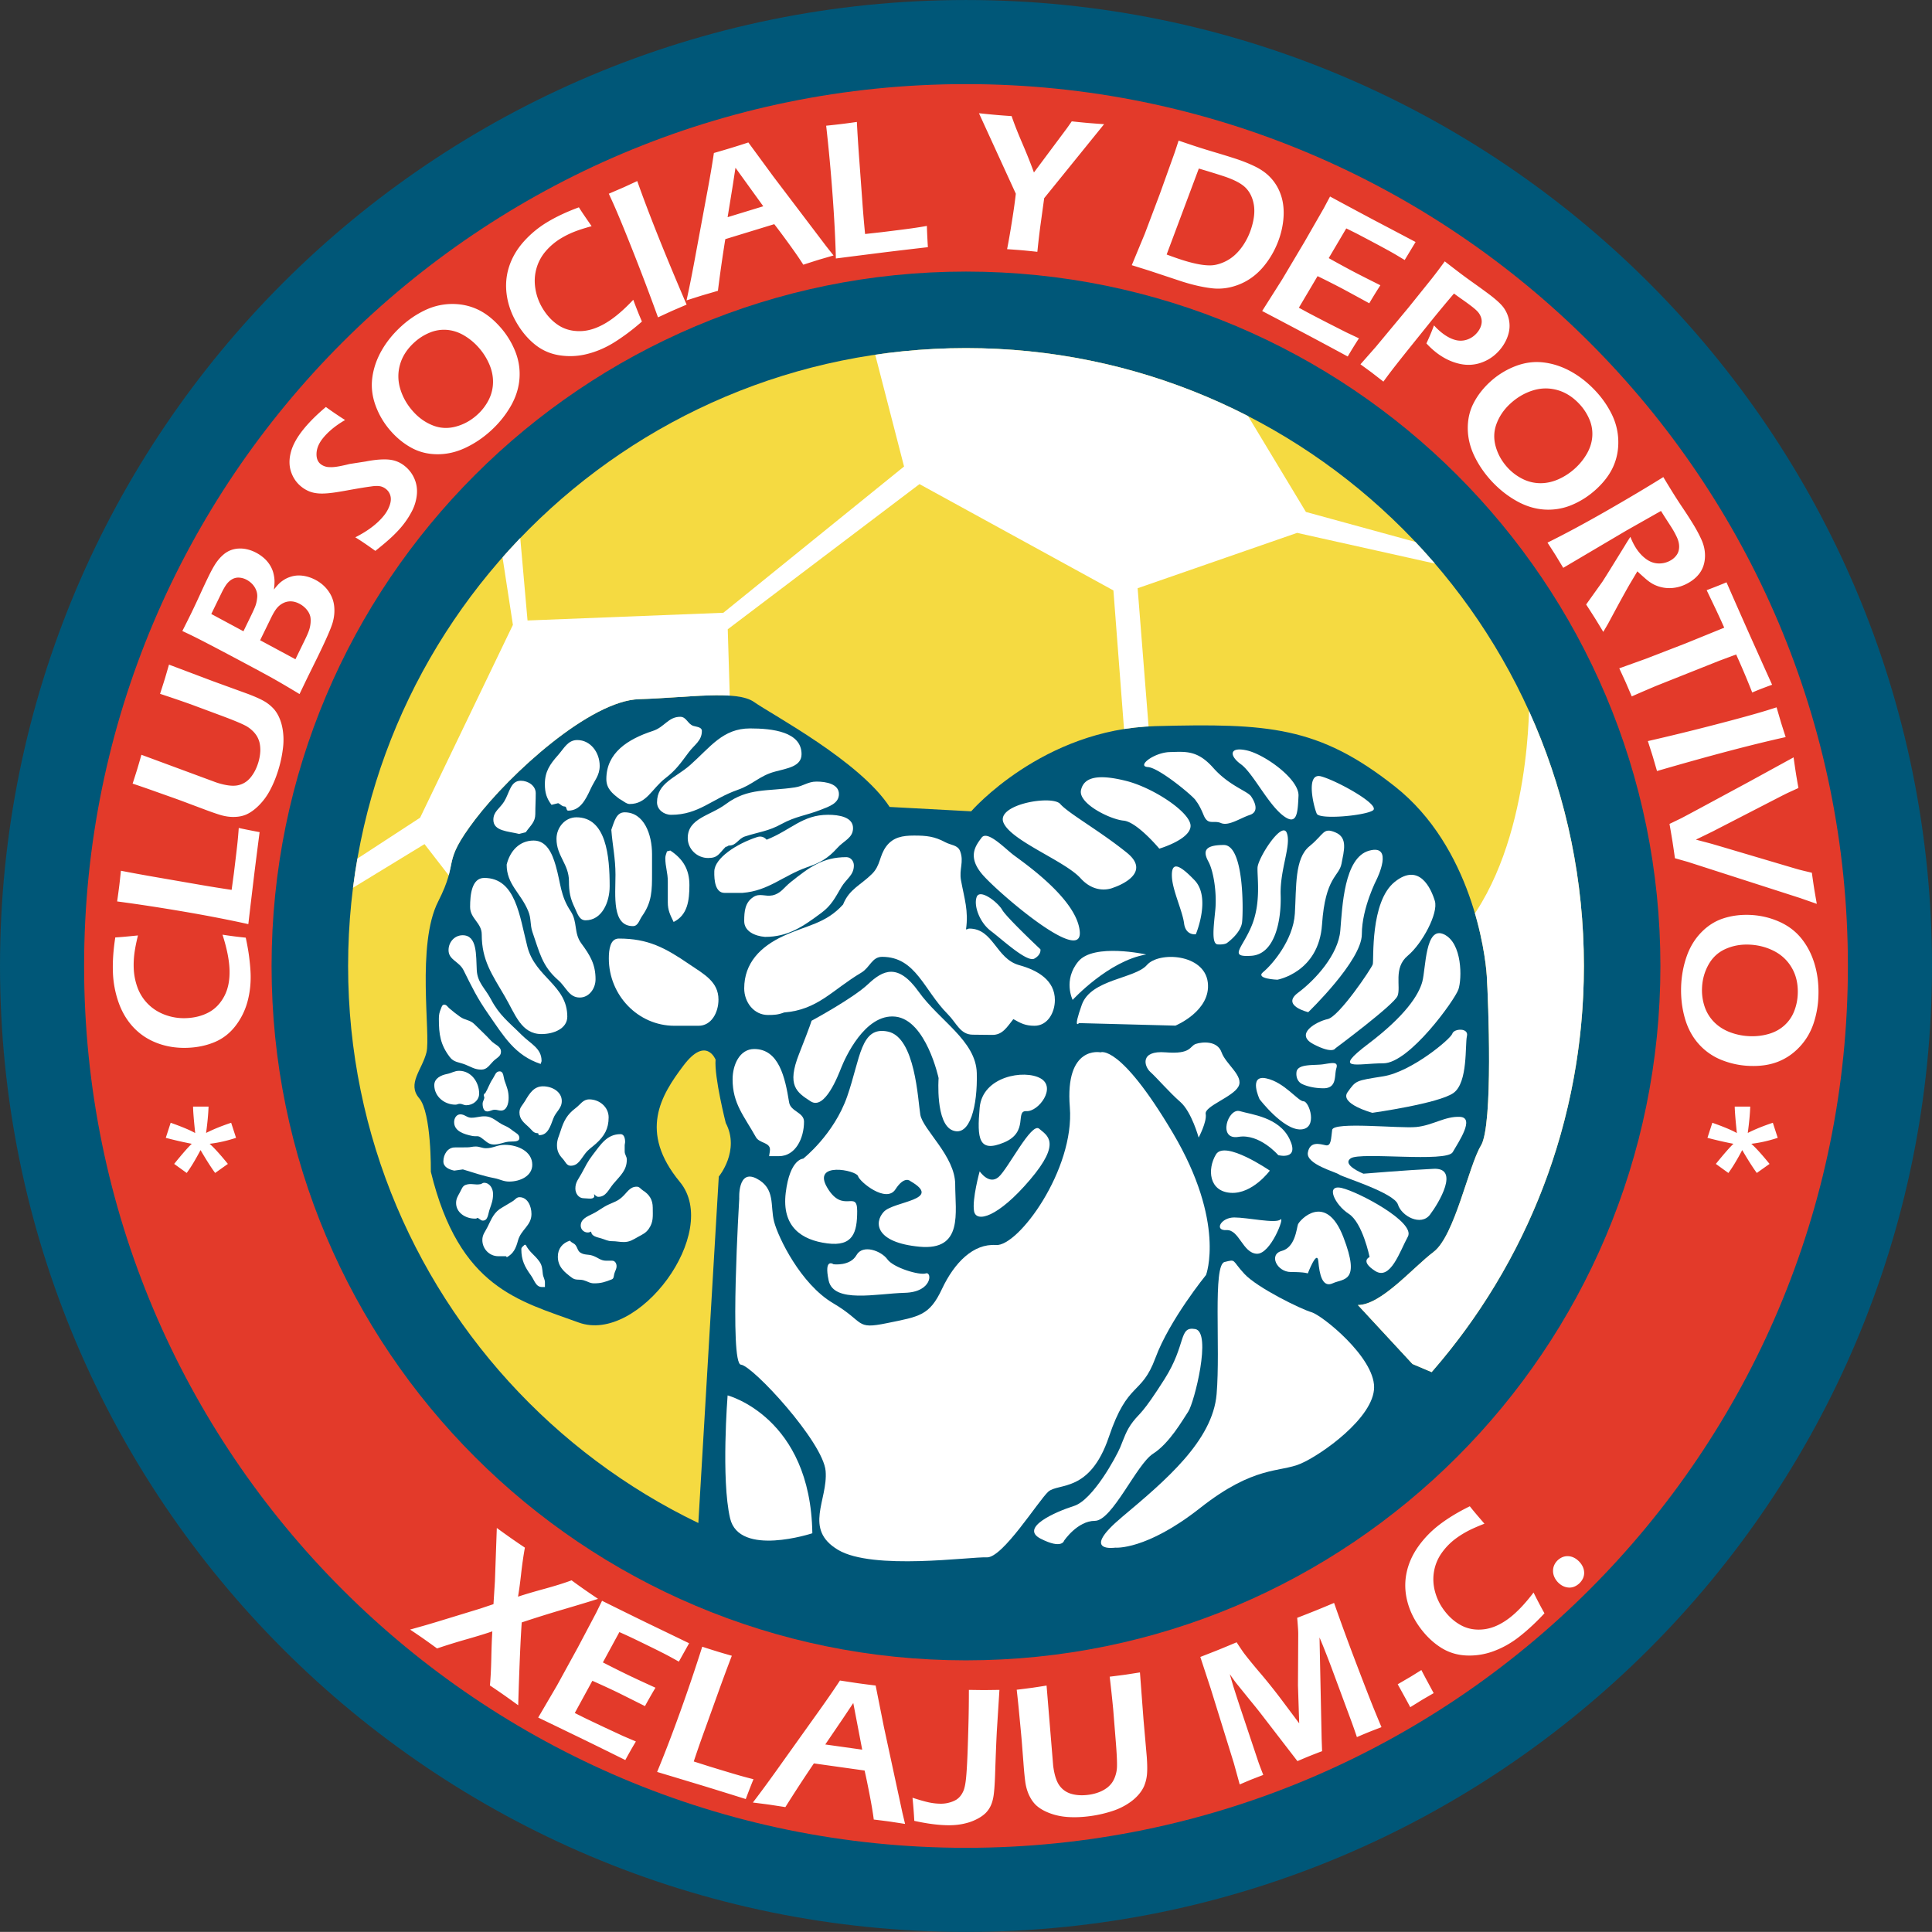
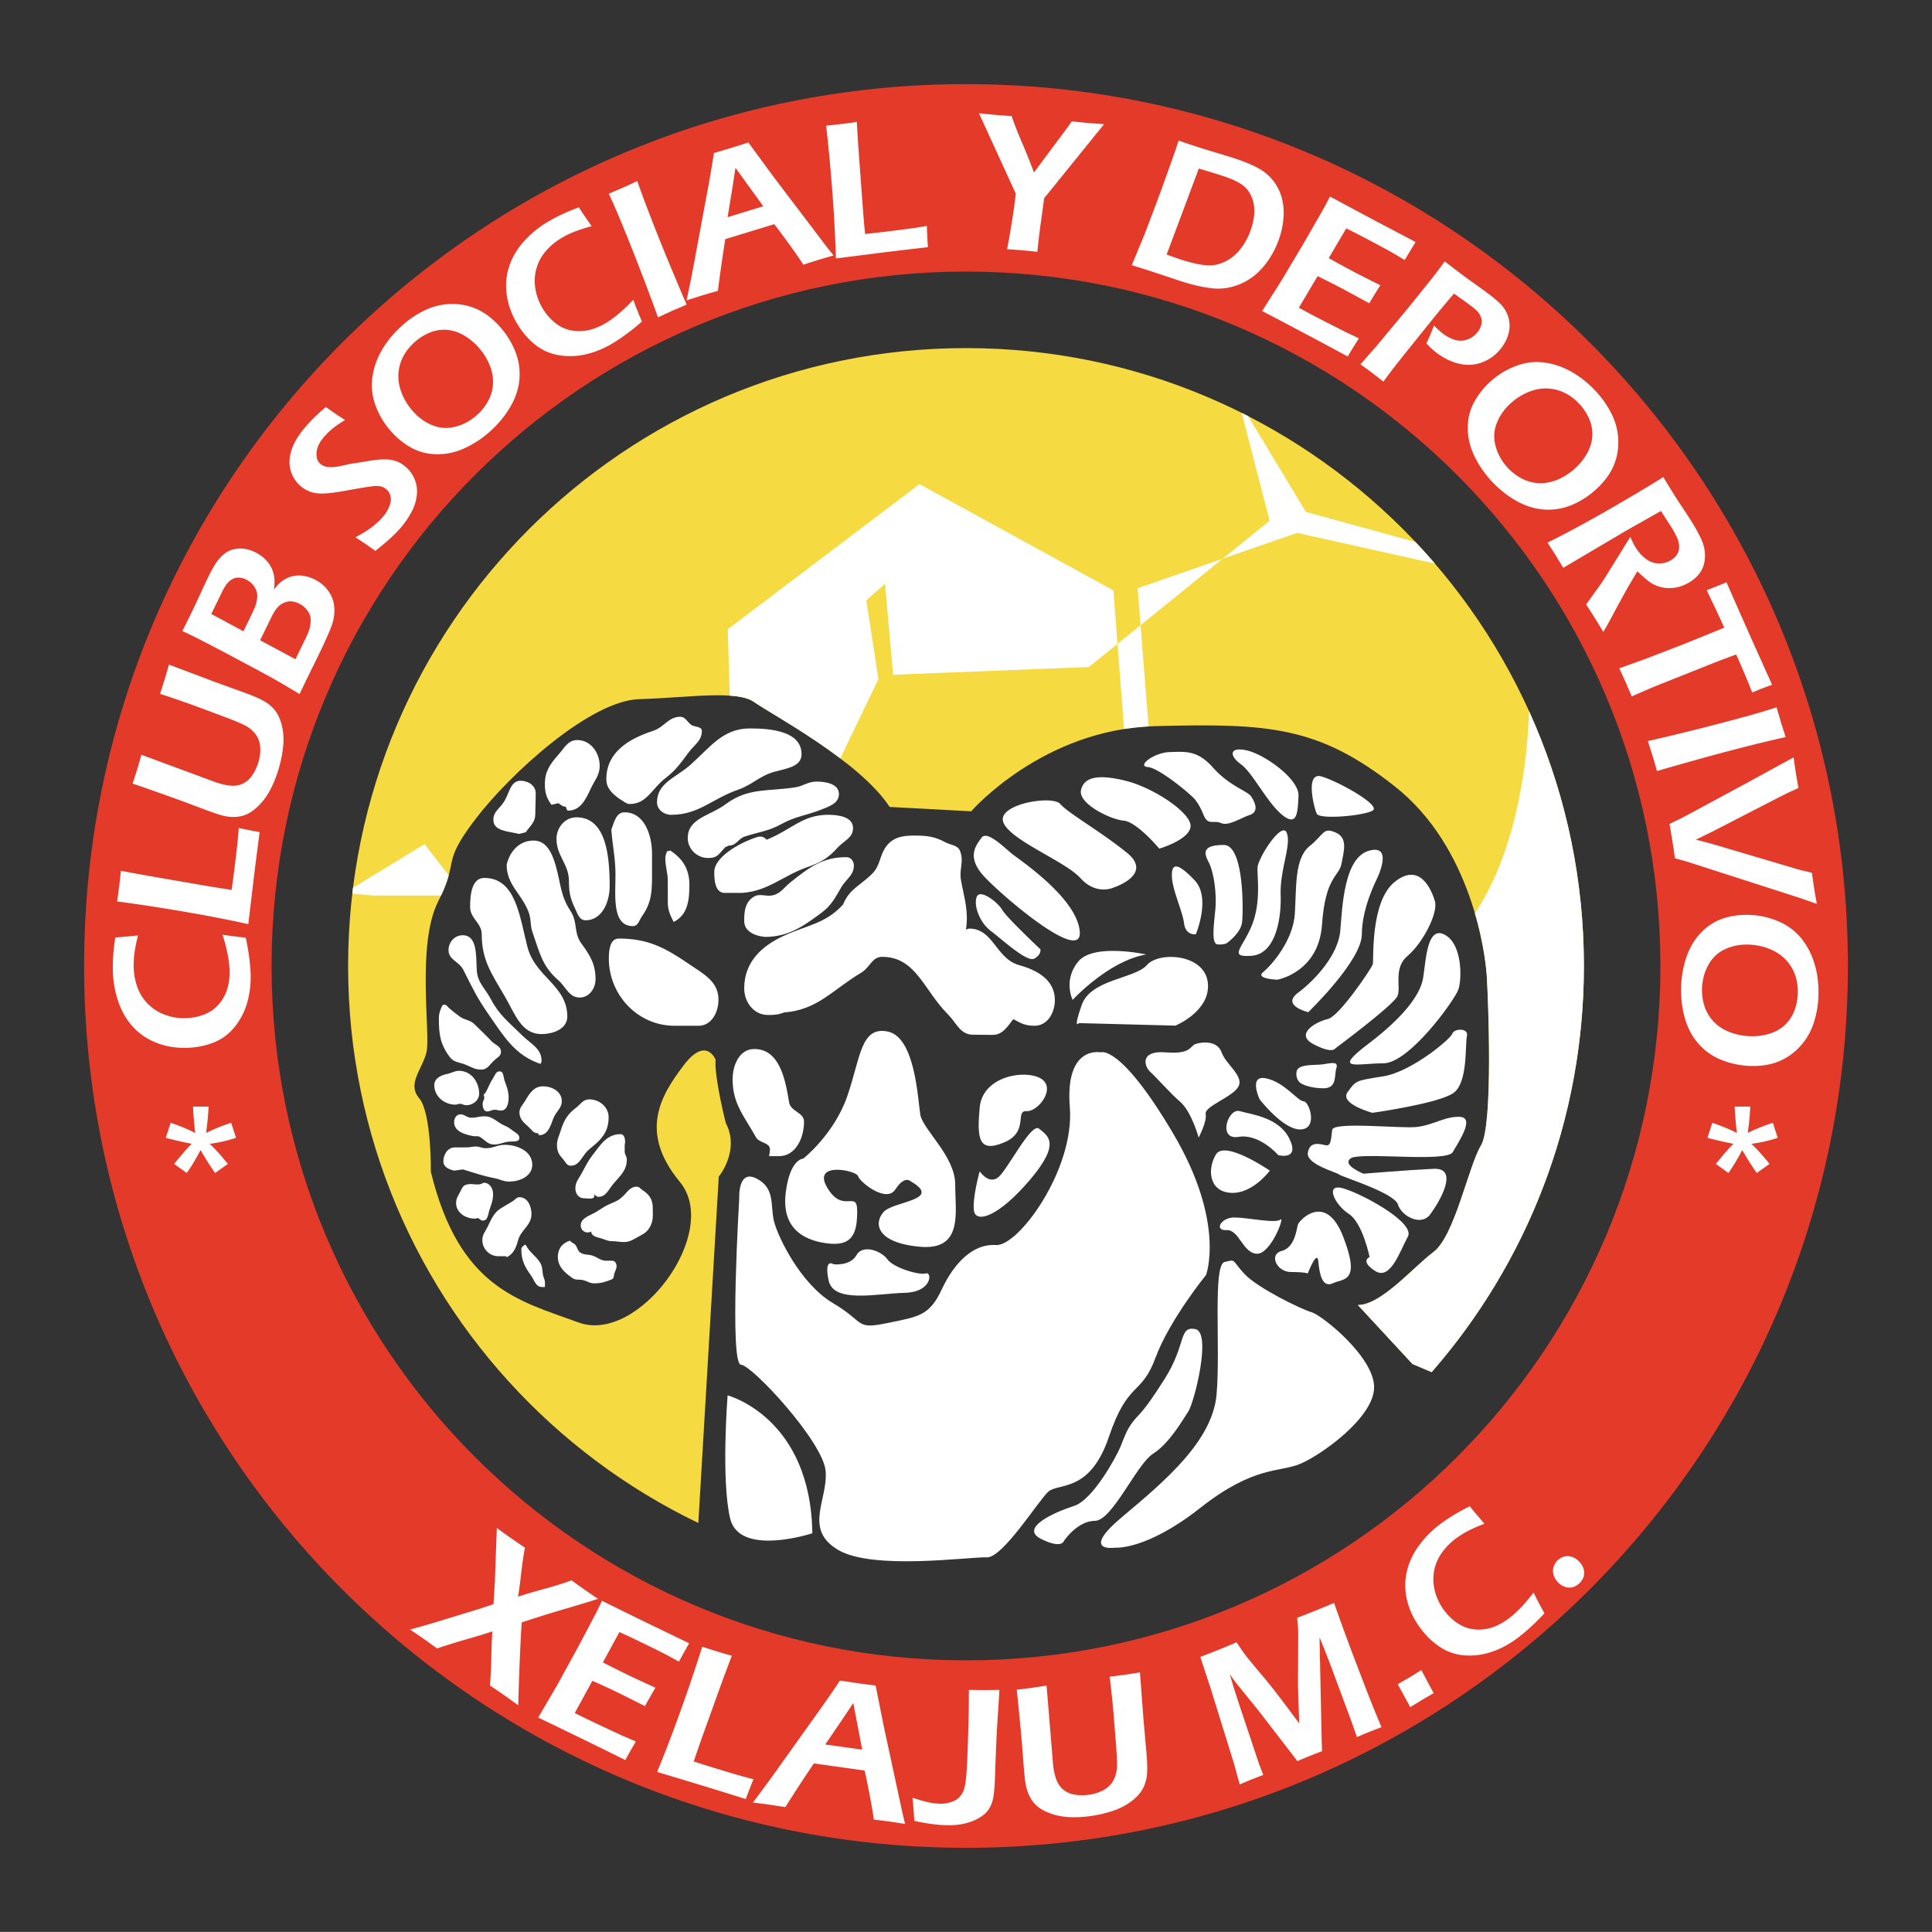
<svg xmlns="http://www.w3.org/2000/svg" xmlns:xlink="http://www.w3.org/1999/xlink" viewBox=".85 .66 524.99 524.96">
  <rect x=".85" y=".66" width="524.99" height="524.96" fill="#333333" stroke="none" />
  <defs>
    <path id="a" d="M95.441 263.148c0 66.668 38.864 124.262 95.172 151.368l5.559-94.137s5.851-7.05 1.894-14.567c0 0-3.164-12.468-2.77-17.214 0 0-2.57-6.532-8.702 1.582-6.14 8.117-12.274 18.004-.996 31.66 11.28 13.652-11.27 44.129-27.5 38.191-16.23-5.933-32.453-9.304-40.172-40.96 0 0 .203-16.028-3.168-19.985-3.367-3.957.793-7.719 1.98-12.469 1.188-4.746-2.77-29.285 3.164-40.96 5.938-11.677.602-9.891 10.094-22.356 9.496-12.465 31.266-32.258 44.524-32.653 13.257-.394 26.52-2.578 31.265.79 4.75 3.367 28.692 16.027 36.805 28.496l22.164 1.187s19.387-22.36 50.062-23.148c30.68-.793 44.332 0 65.11 16.422 20.773 16.421 24.539 45.117 24.933 51.449.395 6.328 1.786 40.566-1.582 46.105-3.367 5.54-7.12 24.54-12.863 28.89-5.742 4.352-14.25 14.442-20.582 14.442l14.84 16.028 5.207 2.207c25.762-29.512 41.371-68.121 41.371-110.368 0-92.73-75.172-167.898-167.902-167.898-92.735 0-167.907 75.168-167.907 167.898" />
  </defs>
  <defs>
    <clipPath id="b">
      <path d="M95 95h337v328H95Zm0 0" />
    </clipPath>
    <clipPath id="c">
      <path d="M95.441 263.148c0 92.723 75.172 167.895 167.907 167.895 92.73 0 167.902-75.172 167.902-167.895 0-92.73-75.172-167.898-167.902-167.898-92.735 0-167.907 75.168-167.907 167.898" />
    </clipPath>
    <clipPath id="d">
      <path d="M95 95h305v149H95Zm0 0" />
    </clipPath>
    <clipPath id="e">
      <use xlink:href="#a" />
    </clipPath>
    <clipPath id="f">
      <path d="M363 190h69v191h-69Zm0 0" />
    </clipPath>
    <clipPath id="g">
      <use xlink:href="#a" />
    </clipPath>
  </defs>
-   <path fill="#005778" d="M.852 263.145C.852 118.18 118.372.665 263.348.665c144.968 0 262.492 117.515 262.492 262.48 0 144.964-117.524 262.484-262.492 262.484C118.37 525.629.852 408.109.852 263.145" />
  <path fill="#e33a2a" d="M23.703 263.145c0-132.344 107.29-239.63 239.645-239.63 132.351 0 239.64 107.286 239.64 239.63 0 132.347-107.289 239.632-239.64 239.632-132.356 0-239.645-107.285-239.645-239.632m50.945 0c0 104.21 84.48 188.687 188.7 188.687 104.214 0 188.691-84.477 188.691-188.687 0-104.207-84.476-188.688-188.691-188.688-104.22 0-188.7 84.48-188.7 188.688" />
  <g clip-path="url(#b)">
    <g clip-path="url(#c)">
      <path fill="#f5da41" d="m190.488 416.625 5.68-96.246s5.855-7.05 1.898-14.567c0 0-3.164-12.468-2.77-17.214 0 0-2.57-6.532-8.702 1.582-6.14 8.117-12.274 18.007-.996 31.66 11.28 13.652-11.27 44.129-27.5 38.191-16.23-5.933-32.453-9.3-40.172-40.96 0 0 .203-16.028-3.168-19.985-3.367-3.957.793-7.719 1.98-12.469 1.188-4.746-2.77-29.285 3.164-40.96 5.938-11.677.602-9.891 10.094-22.356 9.496-12.465 31.266-32.258 44.524-32.653 13.257-.394 26.52-2.578 31.265.79 4.75 3.367 28.692 16.027 36.805 28.496l22.164 1.187s19.387-22.36 50.062-23.148c30.68-.793 44.332 0 65.11 16.422 20.773 16.421 24.539 45.12 24.933 51.449.395 6.332 1.786 40.566-1.582 46.105-3.367 5.54-7.12 24.535-12.863 28.89-5.742 4.352-14.25 14.442-20.582 14.442l14.84 16.031 16.82 7.122s84.856-104.454 9.02-212.793C334.672 57.305 204.66 83.488 182.09 106.059c-22.574 22.57-97.512 69.515-92.996 139.03 4.515 69.516 13.543 106.532 38.824 130.005 25.277 23.476 57.781 46.945 57.781 46.945" />
    </g>
  </g>
  <g clip-path="url(#d)">
    <g clip-path="url(#e)">
-       <path fill="#fff" d="m94.496 243.285 21.711-13.25 7.48 9.66 75.516-48.207-.598-19.832 52.098-39.445 52.7 28.89 3.292 43.036 6.578-2.094-3.289-41.54 43.336-15.042 46.028 10.258-8.375-6.285-35.258-9.657-18.336-30.386c-31.555-15.852-64.664-20.766-99.324-14.743l8.46 32.778-49.105 39.746-53.21 2.094-2.18-24.703-5.086 4.488 3.293 21.41-25.215 52.394-22.61 14.747" />
+       <path fill="#fff" d="m94.496 243.285 21.711-13.25 7.48 9.66 75.516-48.207-.598-19.832 52.098-39.445 52.7 28.89 3.292 43.036 6.578-2.094-3.289-41.54 43.336-15.042 46.028 10.258-8.375-6.285-35.258-9.657-18.336-30.386l8.46 32.778-49.105 39.746-53.21 2.094-2.18-24.703-5.086 4.488 3.293 21.41-25.215 52.394-22.61 14.747" />
    </g>
  </g>
  <g clip-path="url(#f)">
    <g clip-path="url(#g)">
      <path fill="#fff" d="M416.379 190.02s.902 39.722-17.606 62.742c0 0 10.383 55.976-10.836 82.61-21.214 26.632-24.828 18.054-24.828 18.054l25.282 26.633 40.175-40.625 12.188-77.192-12.637-67.258" />
    </g>
  </g>
  <path fill="#fff" d="M155.734 337.785c-2.07.637-3.3 2.211-3.3 4.344 0 2.723 1.726 4.203 3.918 5.797.96.691 1.882.308 3.054.613 1.13.309 1.707.848 2.88.848 1.921 0 3.015-.367 4.8-1.078.598-.227.52-.899.691-1.536.211-.804.614-1.226.614-2.074 0-.726-.442-1.46-1.168-1.46h-1.653c-1.539 0-2.25-.9-3.707-1.38-1.23-.406-2.113-.117-3.226-.77-.825-.48-.809-1.308-1.383-2.073-.441-.594-1.113-.614-1.52-1.23m5.696-2.442c-.383.133-.473.222-.895.222-1.02 0-1.883-.828-1.883-1.843 0-1.77 1.653-2.457 3.227-3.227 1.766-.863 2.594-1.71 4.379-2.535 1.418-.652 2.344-.883 3.531-1.922 1.48-1.285 2.133-2.918 4.094-2.918.746 0 1.015.598 1.648 1 1.79 1.133 2.692 2.574 2.692 4.684 0 2.289.25 3.863-1.078 5.765-.805 1.149-1.633 1.477-2.84 2.149-1.422.785-2.305 1.441-3.938 1.441-1.27 0-1.96-.234-3.226-.234-1.153 0-1.786-.422-2.88-.746-1.23-.364-2.71-.575-2.769-1.864m.77-10.206c.039.19.078.288.078.48 0 1.152-1.73.672-2.88.672-1.362 0-2.265-1.285-2.265-2.649 0-1.73.864-2.574 1.688-4.09 1.078-1.98 1.633-3.21 2.996-4.996 2.246-2.918 3.898-5.683 7.605-5.683.961 0 1.227 1.152 1.227 2.113 0 .367-.113.578-.113.941v1.653c0 .883.578 1.324.578 2.207 0 2.898-1.73 4.32-3.613 6.531-1.364 1.61-2.016 3.59-4.149 3.59-.422 0-.883-.461-1.152-.77M152.2 311.86c0-1.575.538-2.438 1-3.934.863-2.75 1.788-4.438 4.054-6.149 1.36-1.015 1.996-2.379 3.723-2.379 2.785 0 5.261 2.094 5.261 4.875 0 3.094-1.148 5.09-3.453 7.164-1.137 1.016-1.98 1.481-2.922 2.688-1.226 1.574-1.937 3.305-3.937 3.305-1.133 0-1.418-1.094-2.188-1.922-1.039-1.113-1.539-2.113-1.539-3.649m-5.344-3.281c-1.074 0-1.476-.883-2.265-1.594-1.38-1.265-2.59-2.168-2.59-4.035 0-1.34.844-1.957 1.516-3.105 1.25-2.114 2.418-3.996 4.879-3.996 2.515 0 5.109 1.476 5.109 3.996 0 2.05-1.598 2.84-2.305 4.758-.808 2.152-1.5 4.515-3.785 4.515-.309 0-.289-.465-.289-.465s-.04-.074-.27-.074m-3.495 30.36c-.348.406-.848.597-.848 1.152 0 2.96.883 4.746 2.617 7.144.992 1.383 1.3 3.153 3.012 3.153h.785v-1.211c0-.922-.461-1.403-.574-2.324-.157-1.364-.157-2.286-.922-3.38-1.285-1.824-2.633-2.456-3.688-4.476-.11-.105-.238-.121-.383-.058m-5.086 3.078h-2.035c-2.398 0-4.32-1.996-4.32-4.399 0-1.46.73-2.191 1.383-3.496 1.172-2.36 1.765-4.11 4.07-5.375 1.074-.594 1.613-1 2.691-1.613.766-.422 1.075-1.153 1.958-1.153 2.167 0 3.246 2.399 3.246 4.57 0 3.169-2.844 4.188-3.672 7.24-.555 2.054-1.207 3.534-3.07 4.53 0 0 .019-.304-.25-.304m-7.844-10.297c-.328.094-.207.082-.555.082-2.574 0-5.09-1.653-5.09-4.227 0-1.172.442-1.824.996-2.84.524-.921.696-1.828 1.692-2.132 1.441-.465 2.402.113 3.898-.157.387-.054.598-.382 1-.382 1.535 0 2.457 1.515 2.457 3.05 0 1.657-.383 2.598-.922 4.153-.46 1.324-.437 3.074-1.844 3.074-.69 0-.921-.676-1.613-.75.043.062.035.105-.02.129m-3.8-13.289-2.344.328c-1.52-.328-2.957-1-2.957-2.516 0-1.902 1.188-3.785 3.09-3.785 1.309 0 2.035-.02 3.344-.02.918 0 1.422-.23 2.34-.23 1.093 0 1.71.465 2.804.465 2.016 0 3.055-.926 5.07-.926 3.61 0 7.508 1.809 7.508 5.418 0 3.035-3.246 4.57-6.277 4.57-1.598 0-2.437-.617-3.996-.921-3.418-.672-5.203-1.383-8.582-2.383m-2.383-12.856c0-1.054.637-2.11 1.692-2.11 1.21 0 1.765.923 2.976.923 1.402 0 2.172-.387 3.57-.387 2.344 0 3.325 1.594 5.496 2.535.942.402 1.442.77 2.227 1.383.809.633 1.766.941 1.766 1.977 0 1.19-1.727.867-2.918 1-1.575.19-2.418.77-3.993.77-1.632 0-2.308-1.114-3.69-1.997-.688-.445-1.267-.156-2.075-.309-2.418-.48-5.05-1.324-5.05-3.785m.366-4.738c-3.05 0-5.758-2.25-5.758-5.305 0-1.82 1.747-2.707 3.532-3.05 1.25-.25 1.941-.844 3.226-.844 3.207 0 5.434 2.996 5.434 6.203 0 1.82-1.668 3.148-3.492 3.148-.711 0-1.075-.386-1.79-.386-.456 0-.69.234-1.152.234m8.067-3.078c.941-1.613 1.113-2.535 2.074-3.977.578-.863.789-1.996 1.844-1.996 1.152 0 1 1.52 1.382 2.594.614 1.746 1.075 2.766 1.075 4.605 0 1.579-.496 3.461-2.075 3.461-.652 0-1.035-.23-1.69-.23-.825 0-1.247.46-2.071.46-.942 0-1.23-1.136-1.23-2.073 0-.73.46-1.079.46-1.805 0-.137-.113-.23-.152-.348l.074-.539m-12.273-20.41c0-1.055.136-1.727.539-2.688.21-.519.343-1.152.922-1.152.652 0 .902.598 1.382.996 1.036.906 1.727 1.406 2.84 2.23 1.383 1.04 2.746.844 3.977 2.075 1.746 1.746 2.844 2.687 4.531 4.512 1.074 1.152 2.688 1.422 2.688 2.996 0 1.265-1.188 1.652-2.07 2.535-1.098 1.094-1.712 2.305-3.266 2.305-1.805 0-2.73-.73-4.399-1.383-1.652-.653-3.074-.574-4.148-1.996-2.59-3.38-2.996-6.203-2.996-10.43m27.683 12.277c0-.336.223-.507.223-.843 0-3.442-2.988-4.63-5.414-7.055-3.5-3.496-6.04-5.305-8.352-9.703-1.582-2.992-3.668-4.516-3.84-7.903-.222-4.003.172-9.476-3.835-9.476-2.2 0-3.836 1.86-3.836 4.058 0 2.653 2.878 3.047 4.062 5.418 2.426 4.856 3.668 7.504 6.77 11.961 4.234 6.098 7.222 11.23 14.222 13.543" />
  <path fill="#fff" d="M148.004 281.652c-5.527 0-7.164-5.418-9.93-10.156-3.554-6.094-6.32-9.875-6.32-16.926 0-3.16-3.16-4.289-3.16-7.449 0-3.387.453-7.898 3.84-7.898 8.574 0 9.59 10.379 11.734 18.73 2.144 8.297 10.836 10.442 10.836 18.961 0 3.274-3.727 4.738-7 4.738" />
  <path fill="#fff" d="M138.527 235.61c.899-3.723 3.496-6.544 7.332-6.544 3.5 0 5.024 3.442 5.985 6.77 1.41 4.851 1.242 8.184 4.062 12.414 1.973 2.988.79 5.926 2.934 8.8 2.37 3.22 3.84 5.645 3.84 9.708 0 2.539-1.754 4.965-4.293 4.965-2.934 0-3.668-2.82-5.867-4.739-4.403-3.836-5.079-7.62-6.997-13.093-.675-2.032-.28-3.61-1.128-5.641-2.032-4.965-5.868-7.223-5.868-12.64m5.192-8.801-1.809.453c-2.988-.735-6.996-.735-6.996-3.84 0-2.258 1.75-3.047 2.934-4.965 1.468-2.371 1.691-5.644 4.515-5.644 2.032 0 4.063 1.355 4.063 3.386 0 2.2-.113 3.442-.113 5.645 0 2.199-1.278 3.101-2.516 4.851m10.527-6.882c-.789 0-1.129-.622-1.804-.903l-1.805.45c-1.356-1.805-1.805-3.329-1.805-5.641 0-3.387 1.352-5.364 3.61-7.903 1.636-1.863 2.652-4.062 5.19-4.062 3.614 0 6.095 3.387 6.095 7 0 2.648-1.41 3.95-2.48 6.316-1.356 2.934-2.825 5.868-6.095 5.868-.566 0-.34-1.125-.906-1.125m29.797 59.582c-9.934 0-17.832-8.348-17.832-18.282 0-2.367.34-5.418 2.707-5.418 7.957 0 12.582 2.485 19.188 7 4.004 2.707 7.898 4.739 7.898 9.59 0 3.5-1.918 7.11-5.414 7.11m-38.602-50.782c0-3.101 2.317-5.867 5.418-5.867 8.125 0 9.032 10.606 9.032 18.734 0 4.399-2.145 9.254-6.547 9.254-1.75 0-2.2-1.863-2.934-3.386-1.238-2.54-1.582-4.344-1.582-7.223 0-4.684-3.387-6.828-3.387-11.512m14.899-2.48c.793-2.149 1.3-4.742 3.613-4.742 5.305 0 7.45 6.039 7.45 11.343v5.188c0 4.683 0 7.844-2.712 11.68-.789 1.132-1.07 2.71-2.48 2.71-5.758 0-4.742-8.238-4.742-13.996 0-4.398-.79-7.785-1.13-12.183m2.259-8.352c-2.032-1.523-3.61-2.879-3.61-5.418 0-7.11 5.754-10.836 12.64-13.09 3.157-1.015 4.173-3.84 7.446-3.84 1.696 0 2.031 2.032 3.613 2.485.958.281 2.258.34 2.258 1.355 0 2.707-2.03 3.723-3.613 5.868-2.2 2.933-3.387 4.738-6.32 6.996-3.723 2.879-5.02 6.996-9.703 6.996-.907 0-1.864-.957-2.711-1.352m13.996 4.285c-1.977 0-3.836-1.41-3.836-3.382 0-5.305 5.078-6.66 9.027-10.157 5.528-4.91 8.86-9.933 16.25-9.933 6.094 0 13.996.902 13.996 7 0 3.383-3.953 3.836-7.226 4.738-4.23 1.129-6.035 3.555-10.157 4.965-7.05 2.484-10.55 6.77-18.054 6.77m.676 29.117c3.78-1.864 4.289-5.813 4.289-10.043 0-4.176-1.696-7.055-5.192-9.368l-.902.227c-.172.621-.453 1.129-.453 1.805 0 2.48.675 3.894.675 6.375v5.644c0 2.2.625 3.383 1.583 5.36m14.187-20.461c-1.918 1.918-2.113 3.082-4.82 3.082-2.992 0-5.532-2.426-5.532-5.418 0-5.414 6.094-6.04 10.383-9.254 5.98-4.457 11.344-3.387 18.735-4.516 2.312-.336 3.5-1.578 5.87-1.578 2.708 0 6.095.68 6.095 3.387 0 2.539-2.653 3.383-4.97 4.289-4.058 1.578-6.769 1.75-10.605 3.836-3.554 1.976-6.093 2.144-9.933 3.387-1.805.562-2.368 2.48-4.29 2.48-.449 0-.538.418-.933.305" />
  <path fill="#fff" d="M202.629 243.285h-4.91c-2.485 0-2.84-3.387-2.766-5.87.113-3.61 6.04-7.446 11.512-9.255 1.055-.375 1.957-.148 2.707.68 6.664-2.653 9.707-6.774 16.707-6.774 2.988 0 6.77.621 6.77 3.614 0 2.707-2.485 3.386-4.29 5.418-2.48 2.761-4.625 4.004-8.125 5.187-6.714 2.371-10.496 6.434-17.605 7" />
  <path fill="#fff" d="M208.723 255.246c-2.766-.226-5.645-1.523-5.645-4.289 0-2.707.227-5.078 2.484-6.543 1.696-1.129 3.22-.059 5.192-.453 2.312-.508 3.16-2.2 4.969-3.61 5.02-4.007 8.687-6.773 15.12-6.773 1.184 0 2.032 1.074 2.032 2.258 0 2.652-2.031 3.61-3.387 5.867-1.75 2.992-2.707 4.965-5.418 6.996-5.02 3.727-9.027 6.547-15.347 6.547" />
  <path fill="#fff" d="M276.21 277.59c-1.75 2.203-2.933 4.289-5.698 4.289-2.086 0-3.215-.059-5.301-.059-3.445 0-4.406-3.156-6.832-5.586-6.488-6.488-8.633-15.57-17.828-15.57-2.766 0-3.278 2.875-5.645 4.29-7.957 4.737-11.793 10.097-20.992 10.831-1.637.621-2.652.68-4.398.68-3.786 0-6.438-3.445-6.438-7.227 0-6.883 4.402-11.34 10.61-14.218 6.433-2.993 11.511-3.329 16.253-8.575 1.692-4.23 4.739-5.191 7.899-8.351 2.312-2.317 1.918-4.856 3.836-7.45 1.863-2.484 4.402-2.933 7.562-2.933 3.387 0 5.532.226 8.465 1.805 1.578.847 3.442.734 4.063 2.484 1.074 2.879-.34 4.852.226 7.898.903 4.965 2.086 8.239 1.356 13.317.336 0 .562-.227.902-.227 6.543 0 7.219 8.184 13.54 9.934 5.136 1.41 9.706 4.172 9.706 9.476 0 3.5-2.031 7-5.527 7-2.426 0-3.668-.62-5.758-1.808m-66.133 35.437c0-1.976-2.933-1.691-3.836-3.386-3.219-5.758-6.32-9.086-6.32-15.688 0-3.95 1.918-8.238 5.867-8.238 6.715 0 8.406 7.73 9.48 14.445.395 2.598 4.06 2.711 4.06 5.305 0 4.512-2.31 9.367-6.825 9.367h-2.652c.054-.676.226-1.129.226-1.805" />
-   <path fill="#fff" d="M221.137 299.934c-3.836-2.48-6.543-4.286-3.16-12.864 3.386-8.578 3.386-9.027 3.386-9.027s11.285-6.094 15.348-9.934c4.062-3.836 8.125-5.867 13.77 2.032 5.64 7.902 15.574 13.316 15.796 22.12.227 8.801-1.804 17.38-6.543 15.575-4.742-1.809-3.836-14.219-3.836-14.219s-3.386-15.8-11.738-16.703c-8.351-.902-13.77 11.512-14.672 13.766-.902 2.257-4.511 11.738-8.351 9.254" />
  <path fill="#fff" d="M219.105 315.508s8.352-6.543 11.961-16.926c3.614-10.383 3.614-19.184 11.063-17.605 7.45 1.582 8.125 18.507 8.8 22.57.68 4.062 9.481 11.285 9.481 18.957 0 7.676 2.258 18.058-9.707 16.93-11.96-1.13-12.414-6.547-9.703-9.48 2.71-2.934 16.25-3.161 7.223-8.349 0 0-1.578-1.582-4.063 2.254-2.484 3.836-9.707-2.03-10.156-3.613-.453-1.578-12.64-4.058-8.352 3.16 4.29 7.227 8.125.453 8.125 6.324 0 5.868-1.129 9.704-8.125 8.801-6.996-.902-12.414-4.515-11.289-13.77 1.13-9.253 4.742-9.253 4.742-9.253m47.958 3.442s2.562 3.82 5.16 1.527c2.597-2.293 8.902-14.938 11.004-13.106 2.101 1.832 6.226 3.629-2.485 13.871-8.71 10.242-14.637 11.77-15.21 8.52-.571-3.246 1.53-10.813 1.53-10.813m-39.707 25.258s4.508.574 6.23-2.484c1.72-3.059 6.767-1.145 8.407 1.148 1.645 2.293 8.711 4.395 10.434 3.82 1.719-.574 1.832 5.082-5.735 5.274-7.566.191-19.336 2.945-20.671-3.36-1.34-6.308 1.335-4.398 1.335-4.398m46.317-33.094c6.879-2.867 2.867-8.71 6.117-8.52 3.25.192 8.215-6.417 3.82-8.902-4.394-2.484-15.78-.574-16.546 7.946s-.27 12.343 6.609 9.476m20.371-32.441 26.215.687s9.746-4.015 8.789-11.77c-.953-7.757-13.293-8.444-16.543-4.698-3.25 3.742-15.215 3.82-17.695 10.812-2.485 6.992-.766 4.969-.766 4.969m-1.719-6.309s9.746-10.62 19.985-12.34c0 0-14.254-3.171-18.457 1.91-4.204 5.083-1.528 10.43-1.528 10.43m34.239 37.41s-1.91-6.988-4.965-9.664c-3.059-2.675-6.422-6.609-8.141-8.14-1.719-1.528-2.945-5.922 4.129-5.352 7.066.574 6.492-1.719 8.215-2.293 1.719-.57 5.844-.953 6.992 2.293 1.144 3.25 6.117 6.422 4.586 9.285-1.527 2.868-9.285 5.352-8.902 7.453.378 2.106-1.914 6.418-1.914 6.418m19.339 8.985s-12.23-8.41-14.64-4.395c-2.407 4.012-1.91 10.047 4.015 10.43 5.922.383 10.625-6.035 10.625-6.035m-3.554 22.586c-3.82-.196-4.778-6.614-8.22-6.422-3.437.191-1.526-3.438 2.102-3.438 3.633 0 11.2 1.72 12.536.57 1.34-1.144-2.598 9.477-6.418 9.29m13.875 5.347s2.562-6.687 2.863-3.25c.305 3.442 1.07 7.262 3.934 5.926 2.867-1.34 7.644-.113 2.867-12.535-4.778-12.422-11.961-4.586-12.344-3.437-.379 1.144-.762 6.226-4.395 7.183-3.628.953-1.336 5.73 2.485 5.73 3.824 0 4.59.383 4.59.383m-8.028-32.141s-5.082-5.921-10.812-4.964c-5.738.953-2.871-7.95.379-6.992 3.25.953 10.62 1.64 13.492 7.562 2.863 5.926-3.059 4.395-3.059 4.395m-5.082-15.207s-3.136-6.723 1.832-5.653c4.97 1.067 8.602 6.227 10.13 6.227 1.527 0 4.015 7.453-.766 7.644-4.778.192-11.196-8.218-11.196-8.218" />
  <path fill="#fff" d="M201.727 326.344s-.454-8.125 4.738-5.418c5.191 2.707 3.613 7.449 4.742 11.734 1.129 4.293 7.223 16.93 16.023 22.121 8.805 5.192 5.872 7.223 14.672 5.414 8.801-1.8 11.512-2.03 14.899-9.25 3.387-7.222 8.578-12.414 14.672-11.965 6.09.454 21.441-20.535 20.086-37.464-1.356-16.926 8.351-14.899 8.351-14.899s5.192-2.48 19.637 21.895 9.027 38.597 9.027 38.597-9.93 12.188-13.765 22.57c-3.836 10.38-7.45 6.094-12.641 21.442-5.191 15.348-13.77 12.414-16.48 14.895-2.704 2.484-12.41 18.054-16.7 17.832-4.289-.227-30.922 3.609-40.402-2.032-9.48-5.644-2.707-13.543-3.387-21.445-.676-7.898-19.863-28.66-23.02-28.887-3.163-.226-.452-45.14-.452-45.14" />
  <path fill="#fff" d="M198.566 379.836s22.57 5.867 23.024 37.465c0 0-19.863 6.547-22.348-4.063-2.48-10.61-.676-33.402-.676-33.402m91.43 39.484s3.629-5.394 8.363-5.394c4.735 0 11.329-15.375 15.793-18.223 4.465-2.844 7.973-9.047 9.59-11.476 1.617-2.426 6.477-21.606 1.887-22.418-4.582-.805-2.277 4.05-8.36 13.64-6.085 9.586-6.624 9.047-8.511 11.477-1.89 2.426-2.43 4.437-3.504 7.012-1.082 2.578-7.434 14.324-12.563 15.94-5.125 1.622-14.863 5.938-9.046 8.903 5.812 2.965 6.351.54 6.351.54" />
  <path fill="#fff" d="M303.902 421.21s-9.859 1.497 1.887-8.362c11.75-9.86 24.578-20.676 25.656-33.356 1.078-12.676-1.078-35.094 2.157-35.902 3.238-.809 1.89-.54 5.398 3.234 3.508 3.781 15.375 9.59 18.219 10.403 2.847.808 17.023 12.136 17.023 20.378 0 8.243-14.324 18.372-19.988 20.797-5.664 2.43-12.559.418-27.274 12.02-14.714 11.598-23.078 10.789-23.078 10.789m69.114-78.969s-1.891-9.32-5.668-11.75c-3.778-2.426-6.473-8.09-1.887-7.012 4.586 1.079 20.113 9.293 17.953 13.22-2.16 3.921-4.707 12.015-8.902 9.316-4.196-2.696-1.496-3.774-1.496-3.774" />
  <path fill="#fff" d="M371.344 319.594s-6.067-2.43-3.418-4.196c2.648-1.765 26.023 1.215 27.676-1.656 1.656-2.867 6.07-9.37 1.984-9.59-4.078-.218-7.383 2.317-11.906 2.758-4.524.442-22.496-1.535-22.832.774-.328 2.308-.22 4.511-1.762 4.183-1.547-.332-4.297-1.215-4.848 1.988-.55 3.196 7.715 5.293 8.489 5.957.773.66 14.996 4.958 15.988 8.157.996 3.199 6.281 5.957 8.71 2.758 2.427-3.2 8.157-12.79.993-12.461-7.164.332-19.074 1.328-19.074 1.328m2.422-16.544s-9.04-2.429-6.723-5.624c2.316-3.2 2.09-3.082 9.703-4.297 7.61-1.215 18.305-10.149 18.746-11.586.442-1.434 4.524-1.652 3.973.664-.55 2.316.328 12.57-3.64 15.438-3.973 2.867-22.06 5.406-22.06 5.406m-10.031-17.535s15.88-11.797 16.871-14.223c.993-2.43-1.214-7.606 2.758-10.918 3.973-3.309 8.38-11.574 7.387-14.883-.996-3.312-4.195-10.594-10.914-5.187-6.727 5.406-5.629 21.285-5.957 22.39-.332 1.102-9.16 14.223-12.242 14.883-3.082.664-9.145 4.074-3.856 6.832 5.29 2.758 5.953 1.106 5.953 1.106" />
  <path fill="#fff" d="M376.746 289.598c-7.055 0-14.11 2.308-4.074-5.297 10.027-7.606 13.68-13.238 14.664-16.871.984-3.633.766-15.215 5.84-12.899 5.074 2.317 4.965 12.125 3.972 14.996-.992 2.868-13.351 20.07-20.402 20.07m-20.398-13.894s-7.5-1.765-2.758-5.293c4.742-3.531 10.914-10.37 11.465-16.875.554-6.5 1.004-19.844 7.836-21.719 6.832-1.875 2.086 7.715 2.086 7.715s-4.07 7.828-4.07 15c0 7.168-14.56 21.172-14.56 21.172" />
  <path fill="#fff" d="M347.965 266.879s-6.168-.215-3.856-2.09c2.309-1.875 8.16-8.598 8.598-15.879.441-7.281-.102-14.996 3.973-18.305 4.074-3.308 3.632-5.183 7.054-3.75 3.418 1.434 2.317 4.97 1.653 8.493-.66 3.523-4.41 3.515-5.297 16.535-.88 13.015-12.125 14.996-12.125 14.996" />
  <path fill="#fff" d="M340.91 260.379c-6.398.437-2.43-1.996.11-8.277 2.539-6.282 1.433-13.016 1.543-15.657.113-2.64 6.617-12.793 7.94-9.48 1.321 3.308-1.878 9.93-1.655 16.87.218 6.942-1.54 16.102-7.938 16.544m-6.73-3.422s3.86-2.656 4.191-5.738c.332-3.082.547-20.946-4.965-20.946-5.508 0-5.613 1.883-4.183 4.524 1.425 2.64 2.308 8.605 1.867 13.121-.442 4.516-1.102 9.258.664 9.371 1.766.11 2.426-.332 2.426-.332m-8.38-2.426s4.192-9.93-.331-14.668c-4.52-4.734-6.285-4.851-6.176-1.101.11 3.75 2.867 9.37 3.309 12.789.441 3.422 3.199 2.98 3.199 2.98m-9.93-23.265s-6.058-7.282-9.7-7.614c-3.64-.328-12.35-4.625-11.577-8.265.773-3.64 4.738-4.414 12.242-2.535 7.5 1.875 17.754 8.707 17.531 12.347-.219 3.64-8.496 6.067-8.496 6.067m9.929-13.012c.114-.55-9.808-8.934-13.01-9.156-3.2-.22 1.647-3.965 5.952-4.075 4.301-.109 7.496-.558 11.797 4.297 4.3 4.852 9.266 6.29 10.262 7.723.992 1.434 2.316 4.184-.332 5.066-2.649.883-5.739 3.09-7.832 2.207-2.098-.882-3.524.766-4.739-2.207-1.214-2.972-2.097-3.855-2.097-3.855m23.484 3.856c-4.082-3.301-8.043-11.473-11.246-13.782-3.2-2.312-3.2-4.848 1.656-3.746 4.86 1.106 14.227 7.824 14.004 12.348-.219 4.523-.328 8.48-4.414 5.18m9.379-.333c-.77-1.644-3.203-11.355 1.207-10.14 4.414 1.215 16.317 7.84 14.008 9.265-2.313 1.43-14.442 2.524-15.215.875m-55.25 20.075s11.024-3.524 3.64-9.485c-7.382-5.957-15.886-10.691-18.085-13.23-2.2-2.535-17.535.105-15.438 5.066 2.094 4.969 16.649 10.367 20.953 15.11 4.301 4.742 8.93 2.539 8.93 2.539m-35.836-13.562c-1.543 2.093-4.074 5.175.442 10.25 4.515 5.073 26.906 24.257 26.246 15.327-.664-8.93-15.66-19.07-18.09-20.945-2.43-1.875-7.055-6.73-8.598-4.633m15.988 30.321s-9.16-8.598-10.37-10.692c-1.204-2.098-6.06-5.848-6.942-3.531-.883 2.316.777 6.945 3.86 9.261 3.081 2.317 9.812 8.606 11.8 7.5 1.984-1.101 1.652-2.539 1.652-2.539m71.024 36.567s-1.684-.746-1.442-3.149c.239-2.402 4.832-1.8 7.235-2.164 2.402-.36 4.207-.84 3.601 1.082-.601 1.922.266 5.434-3.48 5.434-3.75 0-5.914-1.203-5.914-1.203M61.313 254.648c2.074.325 4.18.594 6.316.809.43 1.992.75 3.82.953 5.488.203 1.664.324 3.094.367 4.293.09 2.637-.191 5.168-.847 7.598a18.746 18.746 0 0 1-3.278 6.613c-1.527 1.98-3.41 3.446-5.656 4.387-2.242.937-4.711 1.457-7.41 1.55-2.926.102-5.649-.324-8.172-1.277-2.52-.949-4.668-2.37-6.45-4.257-1.777-1.887-3.128-4.149-4.058-6.782a27.505 27.505 0 0 1-1.547-8.285c-.101-2.851.114-5.984.645-9.39a95.96 95.96 0 0 0 3.332-.266l2.828-.277c-.492 2.011-.816 3.68-.977 5.007a24.372 24.372 0 0 0-.175 3.79 17.14 17.14 0 0 0 1.046 5.398 12.347 12.347 0 0 0 2.903 4.5c1.3 1.281 2.851 2.254 4.652 2.902 1.8.653 3.664.946 5.59.875 2.293-.082 4.336-.59 6.125-1.535 1.79-.941 3.21-2.406 4.273-4.39 1.063-1.985 1.543-4.41 1.446-7.278-.094-2.656-.73-5.816-1.907-9.473m7.016-2.871c-5.21-1.156-11.031-2.289-17.465-3.39-6.437-1.098-12.496-2.028-18.183-2.778.254-1.78.453-3.27.601-4.464.098-.81.239-2.098.422-3.875 3.125.613 6.688 1.257 10.688 1.945l10.464 1.812a339.43 339.43 0 0 0 8.938 1.442l.61-4.512c.519-4.238.847-7.023.984-8.355.136-1.332.25-2.653.34-3.957 1.703.375 3.593.75 5.668 1.132-.598 4.598-1.098 8.528-1.5 11.797l-.989 8.27m-32.019-33.25a298.804 298.804 0 0 0 1.265-3.965c.262-.863.637-2.152 1.125-3.871l20.082 7.426c.23.086.48.171.754.254 2.278.699 4.09.898 5.438.597 1.347-.297 2.472-.996 3.379-2.094.91-1.097 1.613-2.457 2.11-4.078.312-1.031.491-2.047.542-3.047a9.438 9.438 0 0 0-.2-2.332 6.935 6.935 0 0 0-.655-1.668 7.027 7.027 0 0 0-1.348-1.66 8.263 8.263 0 0 0-1.91-1.355c-1.133-.586-3.156-1.426-6.074-2.52l-8.653-3.219a377.52 377.52 0 0 0-8.398-2.867 342.755 342.755 0 0 0 1.347-4.23l1.079-3.707 11.964 4.515 9.547 3.473c2.215.844 3.832 1.594 4.848 2.254.848.555 1.59 1.2 2.234 1.93a9.44 9.44 0 0 1 1.383 2.273c.469 1.067.79 2.242.969 3.535a17.72 17.72 0 0 1 .062 4.414 33.588 33.588 0 0 1-1.293 6.215c-.648 2.125-1.453 4.055-2.406 5.79a17.053 17.053 0 0 1-2.902 3.882c-1.114 1.11-2.23 1.914-3.344 2.422-.902.406-1.937.637-3.113.68-1.313.062-2.692-.13-4.145-.575a55.798 55.798 0 0 1-1.949-.648c-.793-.277-1.809-.652-3.05-1.121l-3.505-1.313a201.62 201.62 0 0 0-4.828-1.77l-5.422-1.925c-1.48-.523-3.129-1.09-4.933-1.695M81.129 179.8l2.625-5.382c.535-1.09.902-1.961 1.113-2.613a8.478 8.478 0 0 0 .383-1.97c.043-.663.016-1.214-.086-1.655a4.297 4.297 0 0 0-.57-1.32 5.978 5.978 0 0 0-1.074-1.243 6.444 6.444 0 0 0-1.465-.98c-.739-.36-1.446-.547-2.13-.567a4.394 4.394 0 0 0-2 .414 5.236 5.236 0 0 0-1.734 1.305c-.507.57-1.09 1.535-1.75 2.89l-2.906 5.958ZM67 172.2l1.855-3.813c.797-1.625 1.29-2.739 1.485-3.336a9.09 9.09 0 0 0 .394-1.992 4.238 4.238 0 0 0-.3-2.082 5.156 5.156 0 0 0-1.133-1.707 5.983 5.983 0 0 0-1.621-1.16 4.878 4.878 0 0 0-1.817-.489 3.378 3.378 0 0 0-1.77.352c-.55.273-1.054.687-1.511 1.234-.453.55-.973 1.422-1.555 2.621l-2.765 5.672Zm15.242 17.058c-3.21-1.946-5.863-3.496-7.949-4.649-2.09-1.156-5.676-3.082-10.758-5.78-5.086-2.696-8.597-4.517-10.531-5.462-.586-.285-1.457-.699-2.606-1.242a380.526 380.526 0 0 0 2.47-4.941 241.031 241.031 0 0 0 2.327-4.954 224.367 224.367 0 0 1 2.282-4.859c.867-1.773 1.593-3.07 2.18-3.894.585-.82 1.198-1.508 1.843-2.055a6.837 6.837 0 0 1 1.96-1.223 7.124 7.124 0 0 1 2.138-.472 8.044 8.044 0 0 1 2.297.18c.77.167 1.507.425 2.218.773.89.433 1.68.953 2.375 1.554a8.685 8.685 0 0 1 1.707 1.98c.446.716.762 1.454.95 2.212.187.762.289 1.449.3 2.062.016.617-.039 1.403-.156 2.367.523-.664.965-1.183 1.336-1.554.367-.367.828-.73 1.383-1.082a7.64 7.64 0 0 1 1.894-.856 7.182 7.182 0 0 1 2.063-.328 8.75 8.75 0 0 1 2.105.246c.735.172 1.457.434 2.172.781 1.528.747 2.766 1.754 3.715 3.032.953 1.277 1.516 2.676 1.691 4.191.176 1.516.036 3.055-.418 4.606-.453 1.554-1.812 4.66-4.085 9.316l-2.829 5.738m18.524-34.59c-2.168-1.574-3.985-2.804-5.442-3.69 3.38-1.708 5.957-3.657 7.73-5.849a9.554 9.554 0 0 0 1.59-2.78c.348-.974.427-1.84.235-2.595a3.396 3.396 0 0 0-1.187-1.867 3.703 3.703 0 0 0-1.461-.75c-.715-.148-1.594-.14-2.633.028-1.387.171-3.758.566-7.117 1.18-1.61.28-2.743.46-3.395.534-1.445.188-2.656.25-3.637.184-.976-.066-1.851-.254-2.625-.563a8.645 8.645 0 0 1-2.207-1.312c-1.285-1.04-2.203-2.383-2.754-4.016-.546-1.632-.558-3.425-.035-5.375.52-1.949 1.664-4.011 3.426-6.191 1.59-1.957 3.613-3.973 6.078-6.04a102.94 102.94 0 0 0 5.215 3.544c-2.539 1.473-4.543 3.113-6.004 4.918-1.086 1.34-1.668 2.687-1.75 4.035-.082 1.348.281 2.348 1.09 3.004.219.18.473.332.762.469.289.132.594.234.914.297.324.066.789.093 1.398.082.61-.012 1.395-.114 2.36-.305.96-.195 1.761-.375 2.398-.547l4.36-.676c1.054-.21 2.042-.36 2.956-.457a21.555 21.555 0 0 1 2.512-.12c.762.019 1.438.093 2.028.233a7.88 7.88 0 0 1 1.68.594c.527.262 1.038.59 1.53.989a8.85 8.85 0 0 1 2.61 3.44c.586 1.36.808 2.806.656 4.34a12.313 12.313 0 0 1-1.297 4.395 23.423 23.423 0 0 1-2.683 4.09c-.707.875-1.61 1.832-2.704 2.875-1.097 1.043-2.628 2.344-4.597 3.902m10.656-56.703c-1.976 1.782-3.285 3.785-3.93 6.016-.644 2.23-.62 4.469.063 6.715.683 2.246 1.851 4.285 3.508 6.12 1.535 1.708 3.304 2.958 5.312 3.75 2.004.798 4.086.903 6.246.329 2.157-.574 4.09-1.637 5.801-3.18a13.96 13.96 0 0 0 3.11-4.004 10.82 10.82 0 0 0 1.214-4.78c.035-1.684-.308-3.364-1.039-5.04a16.75 16.75 0 0 0-2.965-4.594 16.287 16.287 0 0 0-3.945-3.218c-1.46-.844-2.984-1.336-4.566-1.465a10.077 10.077 0 0 0-4.653.734 14.153 14.153 0 0 0-4.156 2.617m-3.457-4.465c1.95-1.757 4.063-3.175 6.34-4.25a17.144 17.144 0 0 1 7.137-1.675c2.48-.035 4.796.433 6.957 1.41 2.156.976 4.203 2.539 6.14 4.687a22.663 22.663 0 0 1 4.211 6.692c.988 2.441 1.383 4.957 1.18 7.547-.203 2.59-1.02 5.113-2.45 7.562-1.433 2.453-3.253 4.676-5.464 6.664-2.094 1.887-4.371 3.406-6.836 4.555-2.461 1.148-4.957 1.719-7.484 1.715-2.524 0-4.825-.547-6.899-1.637-2.066-1.09-3.96-2.582-5.672-4.484a21.61 21.61 0 0 1-4.25-6.993c-.96-2.578-1.27-5.144-.93-7.703.336-2.558 1.196-5.043 2.575-7.445 1.379-2.406 3.195-4.617 5.445-6.644m62.891-7.071a112.857 112.857 0 0 0 2.351 5.918 59.935 59.935 0 0 1-4.336 3.492c-1.36.985-2.554 1.785-3.578 2.403-2.262 1.36-4.613 2.34-7.054 2.941a18.711 18.711 0 0 1-7.375.344c-2.473-.375-4.665-1.317-6.579-2.824-1.91-1.504-3.562-3.414-4.949-5.727-1.512-2.508-2.457-5.098-2.847-7.766-.387-2.664-.188-5.234.601-7.703.79-2.468 2.11-4.75 3.961-6.84a27.544 27.544 0 0 1 6.496-5.367c2.45-1.472 5.293-2.8 8.531-3.988A88.78 88.78 0 0 0 160 59.785l1.61 2.34c-1.997.543-3.614 1.066-4.852 1.57a24.37 24.37 0 0 0-3.399 1.684 17.097 17.097 0 0 0-4.214 3.535 12.239 12.239 0 0 0-2.528 4.719c-.496 1.762-.59 3.586-.285 5.472.3 1.891.95 3.665 1.941 5.313 1.184 1.969 2.622 3.508 4.313 4.613 1.691 1.11 3.664 1.645 5.914 1.61 2.25-.032 4.605-.786 7.066-2.266 2.278-1.367 4.735-3.453 7.364-6.258m6.722 4.781a635.863 635.863 0 0 0-6.617-17.496c-2.344-5.937-4.203-10.449-5.574-13.527l-1.176-2.574 4.055-1.746c.222-.102 1.45-.664 3.672-1.696 3.101 8.782 7.574 19.973 13.414 33.578l-3.582 1.536c-.598.265-1.996.906-4.192 1.925m18.918-27.226 9.688-2.961-7.555-10.465-.746 4.875Zm-11.164 22.613c.805-3.64 1.692-8.11 2.653-13.402l2.75-14.82c.87-4.583 1.546-8.528 2.03-11.829a314.704 314.704 0 0 0 4.673-1.375 207.87 207.87 0 0 0 4.691-1.488l6.785 9.246 14.418 19.008 1.942 2.453-3.809 1.106c-.875.27-2.344.738-4.406 1.406-.863-1.38-2.121-3.211-3.774-5.492-1.648-2.282-3.02-4.121-4.117-5.524l-13.304 4.07a408.403 408.403 0 0 0-2.004 14.036l-4.153 1.215c-.777.238-2.234.699-4.375 1.39m40.582-11.387c-.136-5.335-.449-11.257-.937-17.765a479.919 479.919 0 0 0-1.703-18.313 234.79 234.79 0 0 0 4.48-.5c.809-.097 2.094-.273 3.863-.523.16 3.176.395 6.789.696 10.84l.777 10.59c.211 3.027.465 6.035.762 9.02l4.523-.5c4.238-.52 7.02-.876 8.348-1.067 1.324-.188 2.633-.399 3.918-.63.05 1.747.144 3.669.273 5.778-4.605.527-8.543.996-11.812 1.395l-8.258 1.043m41.594-1.899c.386-1.933.828-4.465 1.324-7.59.5-3.129.844-5.62 1.047-7.48L266.867 31.43c1.988.21 3.535.363 4.645.457 1.058.097 2.468.203 4.23.32.633 1.898 1.578 4.32 2.844 7.262 1.262 2.937 2.336 5.625 3.219 8.062l8.937-11.988c.301-.418.75-1.055 1.336-1.906 1.703.183 3.215.332 4.535.449.688.059 2.106.168 4.254.32L284.59 54.512l-.914 6.652c-.281 1.961-.598 4.602-.942 7.922-1.87-.2-3.234-.336-4.093-.41-.875-.078-2.25-.18-4.13-.309m43.356 1.453c1.356.512 2.703.989 4.047 1.426 1.527.496 2.969.879 4.316 1.152 1.352.274 2.551.399 3.594.375 1.047-.02 2.18-.285 3.395-.796a11.097 11.097 0 0 0 3.254-2.094c.957-.883 1.808-1.934 2.554-3.153a18 18 0 0 0 1.793-3.886c.817-2.508 1.059-4.711.73-6.606-.331-1.89-1.081-3.422-2.253-4.59-1.168-1.164-3.219-2.222-6.137-3.171a238.164 238.164 0 0 0-6.55-2.016Zm-9.476 2.899 3.539-8.535 4.074-10.786 3.871-10.789c.172-.464.586-1.71 1.242-3.742 1.856.637 3.602 1.223 5.242 1.758 1.227.398 2.848.895 4.868 1.496 2.02.602 3.757 1.14 5.214 1.613 1.985.645 3.778 1.356 5.383 2.137 1.61.781 2.938 1.703 3.985 2.758a12.66 12.66 0 0 1 2.48 3.492 13.764 13.764 0 0 1 1.211 3.969c.203 1.375.223 2.836.063 4.39a22.665 22.665 0 0 1-.977 4.594c-.941 2.887-2.332 5.473-4.18 7.758-1.847 2.285-4.039 3.957-6.566 5.016-2.535 1.058-5.086 1.441-7.652 1.148-2.567-.297-5.38-.941-8.43-1.933l-8.54-2.833c-.538-.171-2.148-.675-4.827-1.511m35.429 12.453 5.442-8.59 6-10.09 5.312-9.254 1.692-3.18c3.828 2.075 7.828 4.22 11.996 6.438l4.492 2.36 6.758 3.566-2.961 4.894-2.156-1.296a80.091 80.091 0 0 0-2.48-1.41 294.426 294.426 0 0 0-3.278-1.774 863.44 863.44 0 0 0-4.707-2.488c-.711-.368-1.797-.91-3.254-1.621L361.91 70.8a310.834 310.834 0 0 0 6.402 3.496c1.493.793 4.04 2.086 7.633 3.879a136.077 136.077 0 0 0-3.02 4.898 1248.87 1248.87 0 0 0-7.109-3.87 239.62 239.62 0 0 0-6.937-3.509l-5.082 8.582 2.555 1.391c.75.398 2.472 1.297 5.168 2.687l5.125 2.602 3.476 1.637a125.254 125.254 0 0 0-3.047 4.941 1535.517 1535.517 0 0 0-10.926-5.867l-7.691-4.063m22.074 12.052 4.16-4.722 8.895-10.696 6.32-7.863c.567-.723 1.133-1.457 1.696-2.203a229.74 229.74 0 0 0 1.84-2.492 412.372 412.372 0 0 0 4.363 3.355c.898.68 2.168 1.602 3.804 2.766a204.13 204.13 0 0 1 3.868 2.816c1.945 1.465 3.265 2.684 3.968 3.656a8.546 8.546 0 0 1 1.457 3.38 8.047 8.047 0 0 1-.132 3.644c-.36 1.36-.993 2.637-1.891 3.836-1.371 1.812-3.07 3.12-5.102 3.918-2.03.8-4.129.96-6.289.476-2.164-.48-4.226-1.46-6.187-2.941a21.55 21.55 0 0 1-2.848-2.617 58.035 58.035 0 0 0 2.059-4.895 16.8 16.8 0 0 0 2.398 2.215c1.168.879 2.313 1.469 3.438 1.762a5.408 5.408 0 0 0 3.332-.168c1.105-.414 2.035-1.117 2.785-2.113.441-.59.746-1.207.902-1.856a3.514 3.514 0 0 0-.023-1.867 4.455 4.455 0 0 0-.875-1.602c-.406-.468-1.059-1.039-1.953-1.715a76.307 76.307 0 0 0-2.41-1.75 77.424 77.424 0 0 1-2.157-1.558 368.982 368.982 0 0 0-6.344 7.637l-6.335 7.882c-2.235 2.797-3.86 4.864-4.868 6.204-.382.503-.925 1.242-1.636 2.21l-3.032-2.351c-.39-.297-1.46-1.078-3.203-2.348m59.496 10.789c-1.812-1.941-3.84-3.215-6.082-3.82s-4.476-.547-6.71.176c-2.235.726-4.258 1.93-6.063 3.617-1.68 1.562-2.899 3.355-3.656 5.375-.758 2.02-.832 4.102-.22 6.25.614 2.144 1.708 4.062 3.278 5.75a13.902 13.902 0 0 0 4.063 3.031 10.817 10.817 0 0 0 4.8 1.137c1.684.004 3.36-.371 5.02-1.125a16.883 16.883 0 0 0 4.543-3.047 16.375 16.375 0 0 0 3.148-4c.82-1.477 1.282-3.008 1.383-4.594a10 10 0 0 0-.812-4.636 14.175 14.175 0 0 0-2.692-4.114m4.407-3.53a26.344 26.344 0 0 1 4.363 6.265c1.113 2.257 1.715 4.625 1.793 7.105.082 2.477-.348 4.805-1.285 6.977-.938 2.18-2.465 4.25-4.578 6.222-1.989 1.852-4.192 3.293-6.618 4.328a16.443 16.443 0 0 1-7.523 1.313c-2.598-.156-5.133-.93-7.61-2.32-2.476-1.387-4.73-3.168-6.761-5.348-1.918-2.062-3.477-4.312-4.668-6.754-1.192-2.441-1.809-4.926-1.852-7.453-.039-2.523.465-4.832 1.52-6.922s2.515-4.008 4.383-5.754a21.711 21.711 0 0 1 6.918-4.37c2.562-1.005 5.125-1.36 7.687-1.063 2.567.293 5.063 1.109 7.492 2.445 2.426 1.336 4.672 3.113 6.739 5.328m-13.079 41.196c4.739-2.344 10.075-5.212 16.004-8.606 5.93-3.399 11.086-6.465 15.473-9.207a311.242 311.242 0 0 0 2.773 4.543 132.26 132.26 0 0 0 2.457 3.781 124.188 124.188 0 0 1 2.543 3.922c1.086 1.734 1.957 3.348 2.622 4.84.66 1.488.968 2.984.93 4.488-.04 1.5-.4 2.824-1.079 3.965-.68 1.144-1.683 2.133-3.015 2.965-.836.52-1.696.922-2.57 1.199-.88.277-1.77.434-2.677.469a9.192 9.192 0 0 1-2.597-.27 9.474 9.474 0 0 1-2.168-.816 11.47 11.47 0 0 1-1.856-1.297 77.08 77.08 0 0 1-2.418-2.176l-2.011 3.38c-.633 1.081-1.743 3.073-3.325 5.972l-2.558 4.75c-.133.25-.59 1.035-1.371 2.351a297.247 297.247 0 0 0-2.223-3.66c-.453-.719-1.262-1.98-2.43-3.781l4.418-6.188c.645-1 1.395-2.191 2.25-3.574l3.762-6.086c.344-.582.871-1.43 1.59-2.535.441 1.11.918 2.078 1.43 2.899.8 1.28 1.742 2.32 2.824 3.113 1.082.797 2.238 1.203 3.469 1.219a6.148 6.148 0 0 0 3.406-.946 4.936 4.936 0 0 0 1.523-1.469c.39-.585.586-1.285.598-2.101.008-.82-.184-1.668-.582-2.54a22.672 22.672 0 0 0-1.36-2.523c-.28-.449-.671-1.058-1.171-1.828a168.41 168.41 0 0 1-1.82-2.86l-9.47 5.364-17.09 10.094-2.12-3.5a296.49 296.49 0 0 0-2.16-3.352m19.504 34.157 7.285-2.618 10.746-4.156 10.492-4.27-.75-1.679-.715-1.55-.688-1.481-2.62-5.48c2.378-.903 4.175-1.618 5.39-2.137 2.031 4.644 4.172 9.5 6.426 14.562l3.879 8.648 2.086 4.622c-2.368.859-4.168 1.562-5.403 2.113a210.056 210.056 0 0 0-3.535-8.477l-.832-1.86-4.535 1.685-17.29 6.882-2.862 1.22c-1.18.507-2.407 1.042-3.68 1.608l-1.59-3.703c-.18-.406-.781-1.715-1.805-3.93m7.77 19.775a648.775 648.775 0 0 0 18.172-4.438c6.18-1.602 10.883-2.895 14.105-3.88l2.7-.855 1.242 4.238c.074.235.48 1.52 1.23 3.848-9.094 2.012-20.742 5.086-34.965 9.223l-1.086-3.742c-.187-.625-.656-2.09-1.398-4.395m5.883 22.508 3.136-1.516c.414-.207 1.985-1.047 4.72-2.515l13.628-7.352 12.234-6.703c.25 1.805.47 3.3.657 4.488.113.73.336 2.012.66 3.84l-2.774 1.27c-.562.265-1.324.648-2.28 1.136l-18.161 9.356a715.409 715.409 0 0 1-4.652 2.265l3.414.899c.836.222 2.484.703 4.941 1.433l18.496 5.48a41.79 41.79 0 0 0 1.723.477c.605.153 1.586.387 2.941.708.266 1.91.477 3.359.633 4.351.098.598.332 1.965.707 4.106l-4.543-1.586-30.496-9.817-3.508-.996a384.56 384.56 0 0 0-.668-4.555c-.11-.68-.375-2.27-.808-4.77m34.851 46.149c.094-2.656-.437-4.988-1.597-7.004-1.157-2.011-2.782-3.55-4.875-4.62-2.09-1.067-4.371-1.645-6.84-1.731-2.293-.078-4.422.324-6.387 1.219-1.965.89-3.488 2.308-4.574 4.261-1.082 1.953-1.664 4.082-1.746 6.383a13.97 13.97 0 0 0 .722 5.02 10.856 10.856 0 0 0 2.598 4.199c1.188 1.191 2.637 2.11 4.344 2.75 1.71.64 3.496.996 5.367 1.058 1.746.063 3.43-.136 5.055-.601 1.625-.461 3.035-1.219 4.226-2.27a10.037 10.037 0 0 0 2.703-3.851c.61-1.52.946-3.125 1.004-4.813m5.614.618a26.196 26.196 0 0 1-1.344 7.515c-.813 2.387-2.059 4.485-3.754 6.293-1.695 1.813-3.645 3.152-5.848 4.027s-4.746 1.262-7.636 1.16a22.647 22.647 0 0 1-7.739-1.617 16.49 16.49 0 0 1-6.254-4.394c-1.722-1.95-2.968-4.29-3.734-7.02-.77-2.73-1.102-5.586-1-8.562.098-2.817.59-5.508 1.473-8.078.886-2.567 2.203-4.762 3.964-6.578 1.754-1.813 3.747-3.09 5.97-3.82 2.222-.735 4.609-1.055 7.163-.97 2.805.098 5.465.7 7.985 1.801 2.523 1.102 4.582 2.664 6.191 4.684 1.606 2.023 2.797 4.363 3.566 7.027.774 2.66 1.106 5.504.997 8.531M112.29 443.473l3-.848c.933-.254 2.558-.73 4.87-1.434l11.176-3.418 3.61-1.21.39-6.235.516-14.465a248.41 248.41 0 0 0 4.03 2.887c1.04.727 2.24 1.547 3.598 2.453-.406 2.258-.75 4.656-1.03 7.195-.286 2.54-.563 4.582-.84 6.133 1.745-.586 4.14-1.293 7.18-2.129 3.038-.836 5.5-1.605 7.378-2.316 1.164.863 2.355 1.715 3.57 2.566a302.12 302.12 0 0 0 3.625 2.473c-2.21.707-5.297 1.64-9.261 2.809a347.557 347.557 0 0 0-11.48 3.593c-.333 4.72-.653 12.223-.958 22.512a323.175 323.175 0 0 0-3.648-2.621 241.423 241.423 0 0 0-4.04-2.762c.192-1.98.317-4.465.38-7.449.062-2.988.156-5.406.277-7.254-1.617.567-3.93 1.277-6.942 2.14a171.22 171.22 0 0 0-8.078 2.505 350.39 350.39 0 0 0-3.554-2.555c-.91-.633-2.164-1.492-3.77-2.57m34.809 23.906 5.136-8.77 5.645-10.293 4.988-9.437 1.578-3.23c3.895 1.933 7.965 3.94 12.211 6.011l4.574 2.203 6.875 3.325-2.789 4.992-2.195-1.22a79.486 79.486 0 0 0-2.531-1.32 204.966 204.966 0 0 0-3.336-1.656 611.771 611.771 0 0 0-4.79-2.324 173.19 173.19 0 0 0-3.308-1.508l-4.48 8.239a307.293 307.293 0 0 0 6.52 3.265c1.519.746 4.109 1.95 7.765 3.614a140.727 140.727 0 0 0-2.852 5 1655.224 1655.224 0 0 0-7.238-3.622c-1.867-.91-4.219-1.996-7.055-3.261l-4.78 8.754 2.605 1.3c.757.372 2.511 1.207 5.257 2.504l5.207 2.422 3.536 1.512a123.982 123.982 0 0 0-2.871 5.047c-4.11-2.04-7.817-3.867-11.125-5.48l-7.833-3.794m27.598 12.504c2.047-4.926 4.168-10.465 6.371-16.605a489.598 489.598 0 0 0 5.89-17.422 227.95 227.95 0 0 0 4.298 1.363c.777.242 2.023.602 3.742 1.094a469.5 469.5 0 0 0-3.774 10.184l-3.597 9.992a313.037 313.037 0 0 0-2.973 8.55l4.336 1.38c4.082 1.25 6.77 2.054 8.059 2.421 1.289.367 2.566.707 3.836 1.024-.66 1.61-1.36 3.406-2.098 5.386-4.422-1.386-8.21-2.562-11.36-3.53l-7.968-2.407m40.933-8.895 10.036 1.41-2.426-12.671-2.735 4.097Zm-19.671 15.778c2.27-2.961 4.957-6.633 8.07-11.028l8.754-12.265c2.722-3.785 5.004-7.074 6.84-9.863 2.265.351 3.87.593 4.812.73 1.66.23 3.29.441 4.883.633l2.242 11.246 5.031 23.32.723 3.04-3.918-.606c-.906-.125-2.434-.324-4.586-.586-.2-1.617-.566-3.805-1.097-6.574-.532-2.762-.997-5.012-1.399-6.743l-13.777-1.937a406.812 406.812 0 0 0-7.75 11.875l-4.274-.656c-.808-.114-2.324-.309-4.554-.586m43.863 4.981c-.106-2.02-.27-4.11-.488-6.286 1.925.629 3.433 1.055 4.535 1.285a15.81 15.81 0 0 0 3.187.34c.828 0 1.633-.113 2.406-.344a7.25 7.25 0 0 0 1.825-.777c.386-.266.715-.559.98-.875.387-.461.703-.996.95-1.602.25-.64.44-1.507.581-2.609.188-1.445.344-3.852.48-7.207.099-2.633.192-5.582.274-8.852.07-2.738.102-5.625.102-8.664 2.105.032 3.457.051 4.058.051.708 0 2.122-.02 4.243-.05l-.715 11.367c-.14 2.738-.293 6.492-.45 11.261-.105 3.27-.28 5.504-.527 6.703-.18.922-.449 1.735-.82 2.442a6.939 6.939 0 0 1-1.238 1.691c-.582.567-1.285 1.07-2.114 1.512a13.635 13.635 0 0 1-3.433 1.3c-1.356.337-2.824.505-4.41.505-2.692 0-5.832-.399-9.426-1.192m27.828-35.629a364.85 364.85 0 0 0 4.129-.523c.894-.125 2.223-.332 3.984-.613l1.758 21.332c.016.246.043.511.082.793.332 2.359.918 4.086 1.762 5.18.84 1.093 1.95 1.82 3.328 2.179 1.379.36 2.906.422 4.586.184a12.182 12.182 0 0 0 2.988-.797 8.956 8.956 0 0 0 2.031-1.168c.48-.387.891-.817 1.235-1.293.402-.574.71-1.215.933-1.922a8.364 8.364 0 0 0 .426-2.309c.051-1.27-.043-3.46-.289-6.562l-.738-9.203a388.38 388.38 0 0 0-.95-8.825c1.977-.242 3.446-.433 4.407-.566l3.816-.594.961 12.758.887 10.113c.172 2.368.172 4.149.004 5.348a10.893 10.893 0 0 1-.8 2.84 9.541 9.541 0 0 1-1.481 2.215c-.766.875-1.696 1.664-2.793 2.37a17.625 17.625 0 0 1-3.973 1.923 33.932 33.932 0 0 1-6.18 1.457c-2.199.308-4.289.398-6.265.265-1.692-.12-3.274-.449-4.746-.992-1.477-.539-2.676-1.21-3.61-2.008-.746-.64-1.39-1.484-1.93-2.53-.609-1.165-1.019-2.497-1.23-4a51.318 51.318 0 0 1-.234-2.04c-.086-.836-.176-1.914-.274-3.238l-.293-3.73a195.979 195.979 0 0 0-.437-5.126l-.543-5.726a334.177 334.177 0 0 0-.551-5.192m60.598 25.735-1.602-5.809-6.25-20.14-2.855-8.696c2.351-.914 4.07-1.586 5.148-2.023a479.71 479.71 0 0 0 4.719-1.961 91.615 91.615 0 0 0 1.726 2.582c.356.504.97 1.297 1.84 2.37a174.423 174.423 0 0 0 3.246 3.884c1.934 2.3 3.766 4.61 5.496 6.914l4.696 6.273-.336-10.344.074-13.648c.008-.46-.008-.98-.043-1.566a156.72 156.72 0 0 0-.242-3.114 354.328 354.328 0 0 0 5.203-2.047 337.326 337.326 0 0 0 4.82-2.003 620.618 620.618 0 0 0 5.79 15.832c2.187 5.75 3.847 10.03 4.984 12.843a416.05 416.05 0 0 0 2.11 5.086c-1.626.621-2.74 1.051-3.325 1.29-.848.34-1.969.808-3.356 1.41a157.006 157.006 0 0 0-1.468-4.2l-5.477-14.777a299.441 299.441 0 0 0-2.383-6.117l-.828-1.977.574 27.547.121 3.344a211.54 211.54 0 0 0-3.27 1.27c-.733.292-1.878.773-3.429 1.437l-10.336-13.41a162.297 162.297 0 0 0-2.402-2.97l-3.547-4.386a25.64 25.64 0 0 1-.805-1.031c-.195-.277-.628-.883-1.296-1.832l.957 3.27a560.11 560.11 0 0 0 1.66 5.148l5.21 15.594c.274.765.7 1.89 1.278 3.367l-3.195 1.234c-.543.219-1.614.672-3.207 1.356m46.34-20.992c-.59-1.122-1.727-3.2-3.407-6.231l3.48-2.031c.305-.18 1.29-.793 2.95-1.832a145.848 145.848 0 0 0 1.816 3.433l1.524 2.84-3.004 1.742c-.121.075-1.242.766-3.36 2.079m33.508-31.157c.922 1.883 1.91 3.762 2.961 5.637a60.84 60.84 0 0 1-3.953 3.926 49.584 49.584 0 0 1-3.305 2.761c-2.109 1.59-4.343 2.813-6.71 3.665a18.748 18.748 0 0 1-7.297 1.113c-2.5-.117-4.778-.82-6.836-2.121-2.059-1.297-3.899-3.024-5.524-5.18-1.761-2.336-2.976-4.812-3.64-7.422-.664-2.613-.735-5.187-.207-7.726.527-2.54 1.601-4.942 3.222-7.215 1.621-2.27 3.59-4.278 5.899-6.016 2.28-1.723 4.968-3.34 8.066-4.86a88.34 88.34 0 0 0 2.129 2.579l1.848 2.156c-1.926.75-3.485 1.438-4.664 2.07a24.85 24.85 0 0 0-3.204 2.028 17.217 17.217 0 0 0-3.82 3.957 12.205 12.205 0 0 0-2.02 4.957c-.304 1.805-.214 3.629.286 5.476.5 1.848 1.332 3.54 2.488 5.079 1.383 1.835 2.973 3.214 4.774 4.136 1.796.922 3.816 1.254 6.046.985 2.235-.27 4.5-1.266 6.793-2.993 2.121-1.601 4.344-3.933 6.668-6.992m12.403-2.456c.906-.876 1.355-1.84 1.347-2.9-.007-1.062-.437-2.062-1.293-2.995-.894-.934-1.875-1.442-2.937-1.524-1.067-.082-2.047.278-2.945 1.086-.852.828-1.278 1.79-1.282 2.883-.004 1.094.418 2.11 1.266 3.055.84.886 1.789 1.382 2.851 1.488 1.06.105 2.055-.258 2.993-1.094M45.898 309.848l1.329-4.094c3.054 1.074 5.277 2.008 6.664 2.797-.368-3.48-.563-5.875-.578-7.184h4.207c-.06 1.906-.282 4.29-.668 7.153 1.984-1 4.253-1.922 6.812-2.766l1.328 4.094c-2.441.808-4.836 1.347-7.183 1.62 1.171 1.02 2.828 2.844 4.964 5.466l-3.464 2.46c-1.114-1.523-2.434-3.597-3.965-6.218-1.434 2.715-2.688 4.789-3.762 6.219l-3.406-2.461c2.234-2.758 3.828-4.579 4.785-5.465a105.754 105.754 0 0 1-7.063-1.621m418.926 0 1.324-4.094c3.059 1.074 5.282 2.008 6.668 2.797-.367-3.48-.562-5.875-.582-7.184h4.211c-.058 1.906-.28 4.29-.668 7.153 1.985-1 4.254-1.922 6.813-2.766l1.324 4.094c-2.441.808-4.836 1.347-7.18 1.62 1.172 1.02 2.825 2.844 4.961 5.466l-3.465 2.46c-1.113-1.523-2.433-3.597-3.96-6.218-1.434 2.715-2.688 4.789-3.766 6.219l-3.402-2.461c2.234-2.758 3.828-4.579 4.785-5.465a105.197 105.197 0 0 1-7.063-1.621" />
</svg>